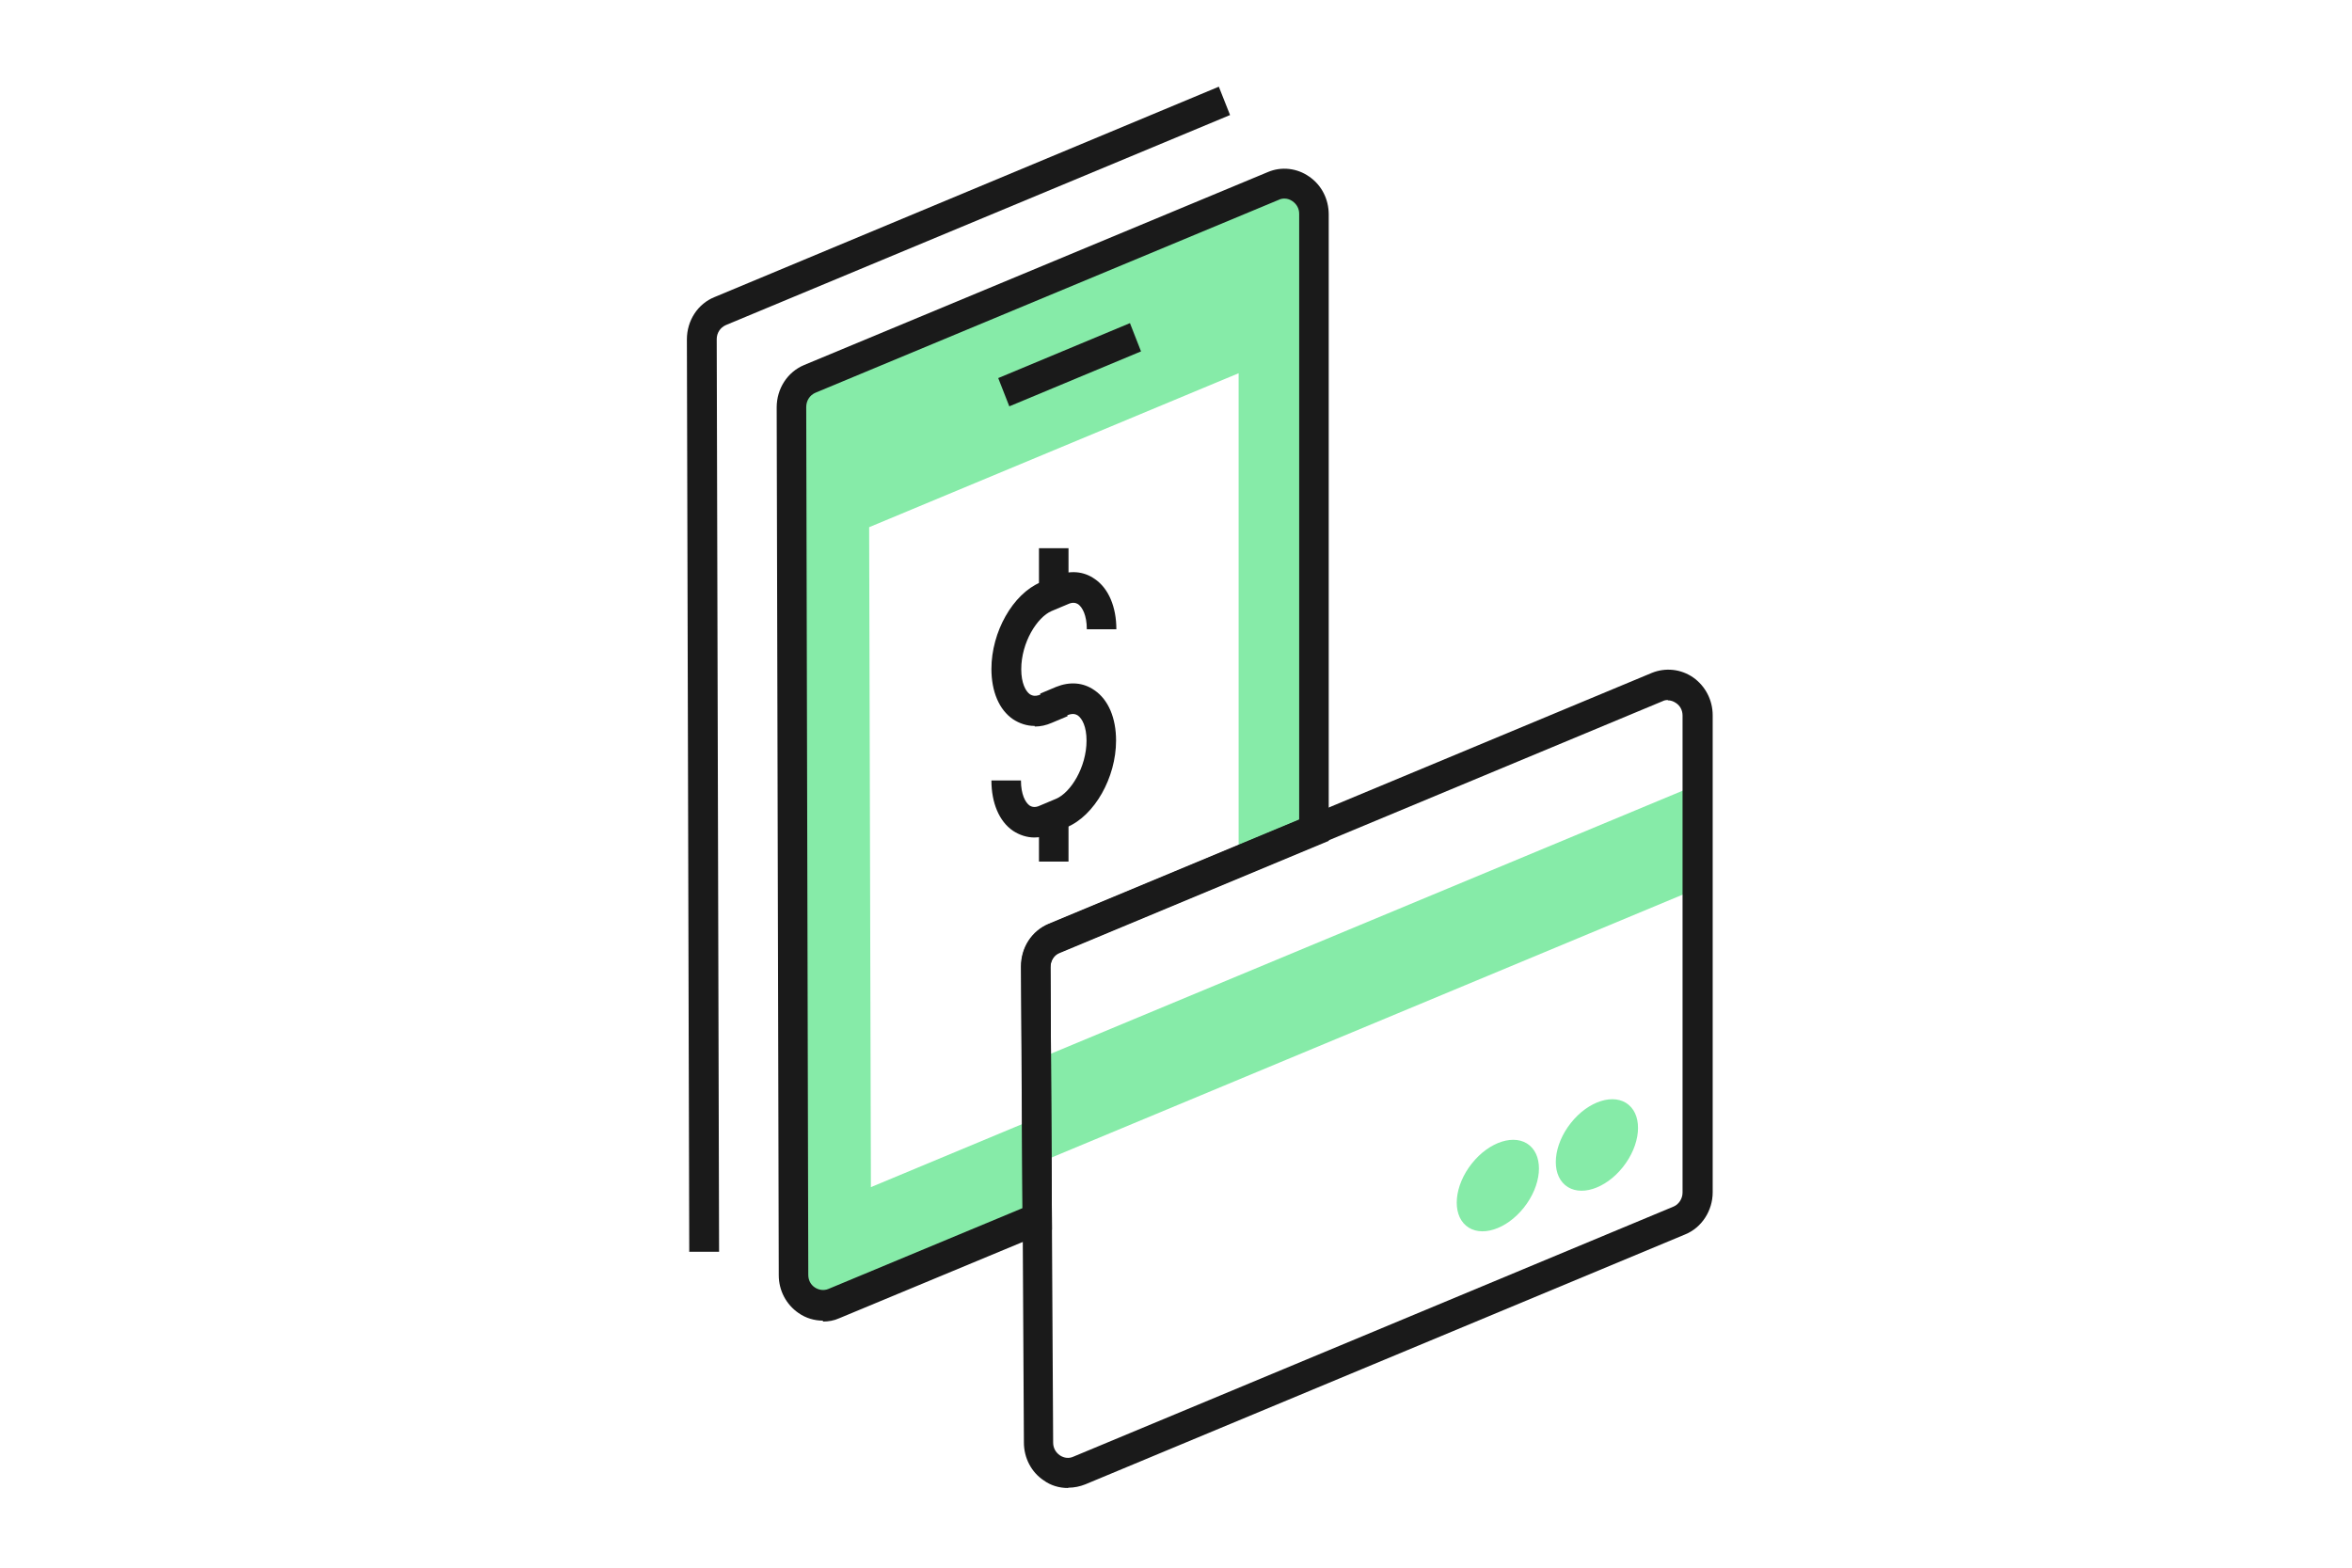
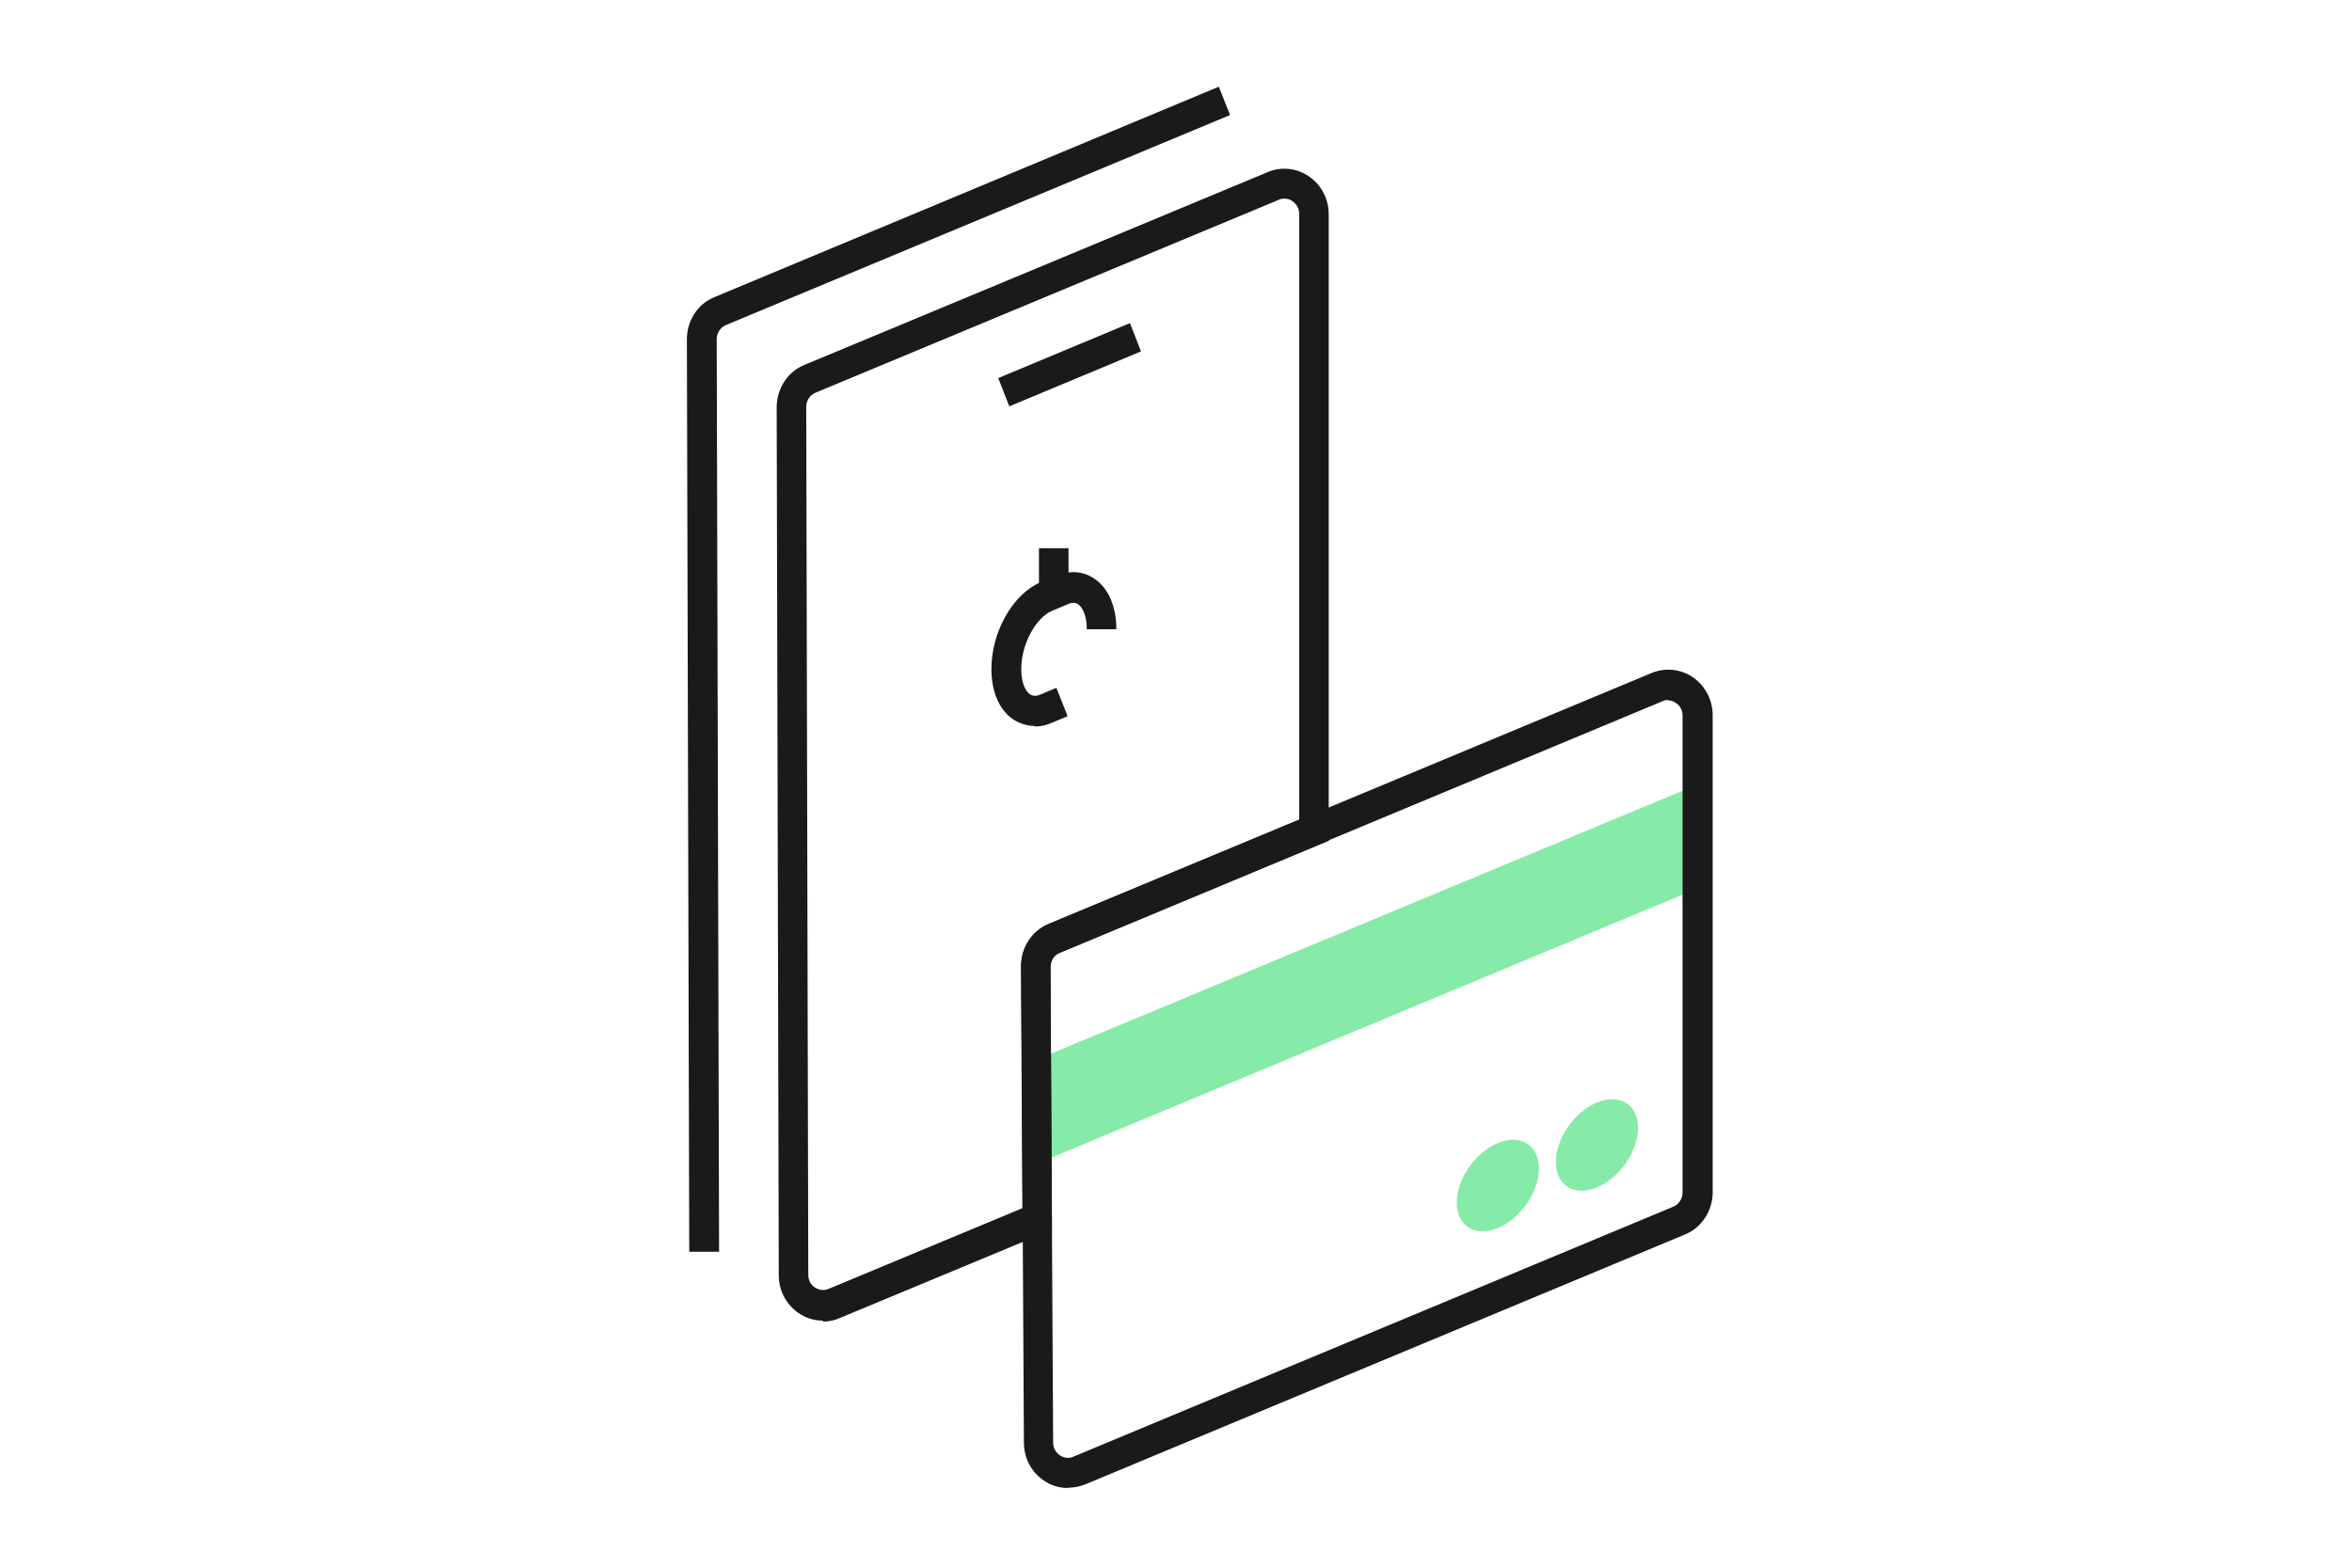
<svg xmlns="http://www.w3.org/2000/svg" width="180" height="120" viewBox="0 0 180 120" fill="none">
-   <path fill-rule="evenodd" clip-rule="evenodd" d="M100.58 16.367V63.524L94.793 65.927V28.57L66.516 40.354L66.651 90.87L79.355 85.574L79.4 93.274L63.848 99.737C62.379 100.367 60.752 99.247 60.752 97.59L60.593 31.16C60.593 30.204 61.136 29.364 61.995 28.99L97.461 14.22C98.953 13.59 100.58 14.734 100.58 16.367Z" fill="#86EBA8" />
  <path d="M81.774 41.963H79.513V45.393H81.774V41.963Z" fill="#1A1A1A" />
-   <path d="M81.774 62.52H79.513V65.95H81.774V62.52Z" fill="#1A1A1A" />
  <path d="M79.174 55.567C78.587 55.567 78.021 55.38 77.524 55.053C76.462 54.33 75.874 52.93 75.874 51.203C75.874 48.357 77.524 45.463 79.626 44.577L80.847 44.063C81.887 43.643 82.927 43.713 83.785 44.32C84.848 45.043 85.436 46.467 85.436 48.17H83.175C83.175 47.097 82.836 46.49 82.52 46.257C82.429 46.21 82.181 46.023 81.706 46.257L80.485 46.77C79.378 47.237 78.157 49.173 78.157 51.227C78.157 52.3 78.496 52.907 78.813 53.14C78.903 53.187 79.152 53.373 79.626 53.163L80.847 52.65L81.706 54.82L80.485 55.333C80.056 55.52 79.626 55.613 79.197 55.613L79.174 55.567Z" fill="#1A1A1A" />
-   <path d="M79.174 64.107C78.587 64.107 78.021 63.92 77.524 63.593C76.462 62.87 75.874 61.447 75.874 59.743H78.134C78.134 60.817 78.474 61.423 78.79 61.657C78.88 61.703 79.129 61.89 79.604 61.657L80.824 61.143C81.932 60.677 83.153 58.74 83.153 56.687C83.153 55.613 82.814 55.007 82.497 54.773C82.407 54.727 82.181 54.54 81.683 54.75L80.463 55.263L79.604 53.093L80.824 52.58C81.864 52.16 82.904 52.23 83.763 52.837C84.825 53.56 85.413 54.96 85.413 56.687C85.413 59.533 83.763 62.427 81.661 63.313L80.44 63.827C80.011 64.013 79.581 64.107 79.152 64.107H79.174Z" fill="#1A1A1A" />
  <path d="M52.749 95.84L52.568 25.98C52.568 24.533 53.405 23.25 54.693 22.736L93.278 6.636L94.137 8.806L55.552 24.883C55.123 25.07 54.851 25.49 54.851 25.956L55.032 95.816H52.772L52.749 95.84Z" fill="#1A1A1A" />
  <path d="M86.476 24.734L76.395 28.94L77.243 31.104L87.323 26.898L86.476 24.734Z" fill="#1A1A1A" />
  <path fill-rule="evenodd" clip-rule="evenodd" d="M129.921 60.047L79.265 81.14L79.513 89.004L129.921 68.004V60.047Z" fill="#86EBA8" />
  <path d="M124.207 89.328C125.551 87.632 125.748 85.504 124.646 84.573C123.545 83.643 121.562 84.263 120.219 85.959C118.875 87.654 118.678 89.783 119.78 90.713C120.881 91.644 122.863 91.023 124.207 89.328Z" fill="#86EBA8" />
  <path d="M116.626 92.434C117.97 90.739 118.166 88.61 117.065 87.68C115.963 86.749 113.981 87.37 112.637 89.065C111.293 90.761 111.097 92.889 112.198 93.82C113.299 94.75 115.282 94.13 116.626 92.434Z" fill="#86EBA8" />
  <path d="M81.728 113.9C81.073 113.9 80.417 113.713 79.875 113.317C78.925 112.687 78.36 111.59 78.36 110.423L78.157 74C78.157 72.53 78.993 71.27 80.281 70.733L126.417 51.507C127.456 51.087 128.632 51.203 129.581 51.857C130.508 52.51 131.073 53.583 131.073 54.75V91.267C131.073 92.667 130.237 93.973 128.971 94.487L83.062 113.62C82.655 113.783 82.203 113.877 81.773 113.877L81.728 113.9ZM127.637 53.583C127.502 53.583 127.366 53.607 127.23 53.677L81.095 72.903C80.666 73.067 80.394 73.51 80.394 74L80.598 110.423C80.598 110.82 80.779 111.17 81.118 111.403C81.434 111.613 81.819 111.66 82.158 111.497L128.067 92.363C128.474 92.2 128.767 91.757 128.767 91.29V54.773C128.767 54.377 128.587 54.027 128.27 53.817C128.067 53.677 127.863 53.607 127.637 53.607V53.583Z" fill="#1A1A1A" />
  <path d="M62.989 101.09C62.334 101.09 61.678 100.904 61.113 100.507C60.164 99.854 59.599 98.78 59.599 97.614L59.44 31.184C59.44 29.76 60.254 28.477 61.543 27.94L97.031 13.17C98.071 12.727 99.269 12.867 100.196 13.52C101.145 14.174 101.688 15.247 101.688 16.414V64.364L81.095 72.95C80.666 73.114 80.394 73.557 80.394 74.047L80.507 94.137L64.233 100.904C63.826 101.09 63.396 101.16 62.967 101.16L62.989 101.09ZM98.297 15.2C98.161 15.2 98.003 15.224 97.868 15.294L62.402 30.064C61.972 30.25 61.701 30.67 61.701 31.16L61.859 97.59C61.859 97.987 62.04 98.337 62.356 98.547C62.673 98.757 63.057 98.804 63.396 98.664L78.247 92.48L78.134 73.977C78.134 72.507 78.97 71.247 80.259 70.71L99.427 62.73V16.367C99.427 15.97 99.246 15.644 98.93 15.41C98.727 15.27 98.523 15.2 98.297 15.2Z" fill="#1A1A1A" />
</svg>